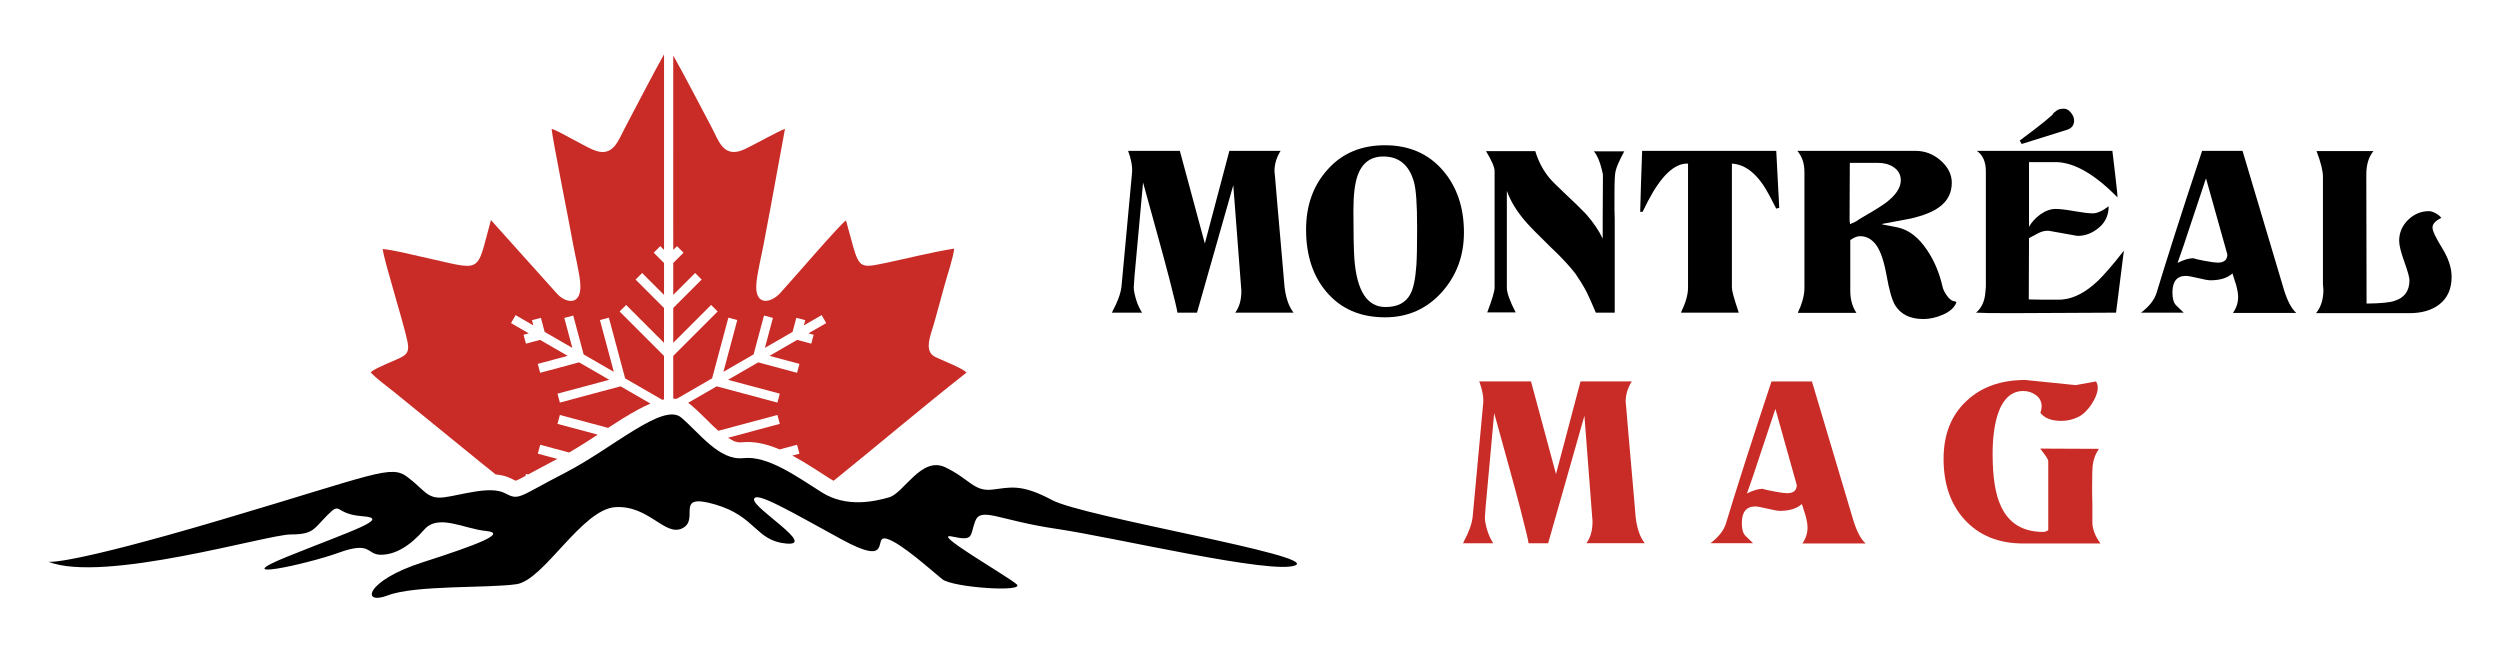
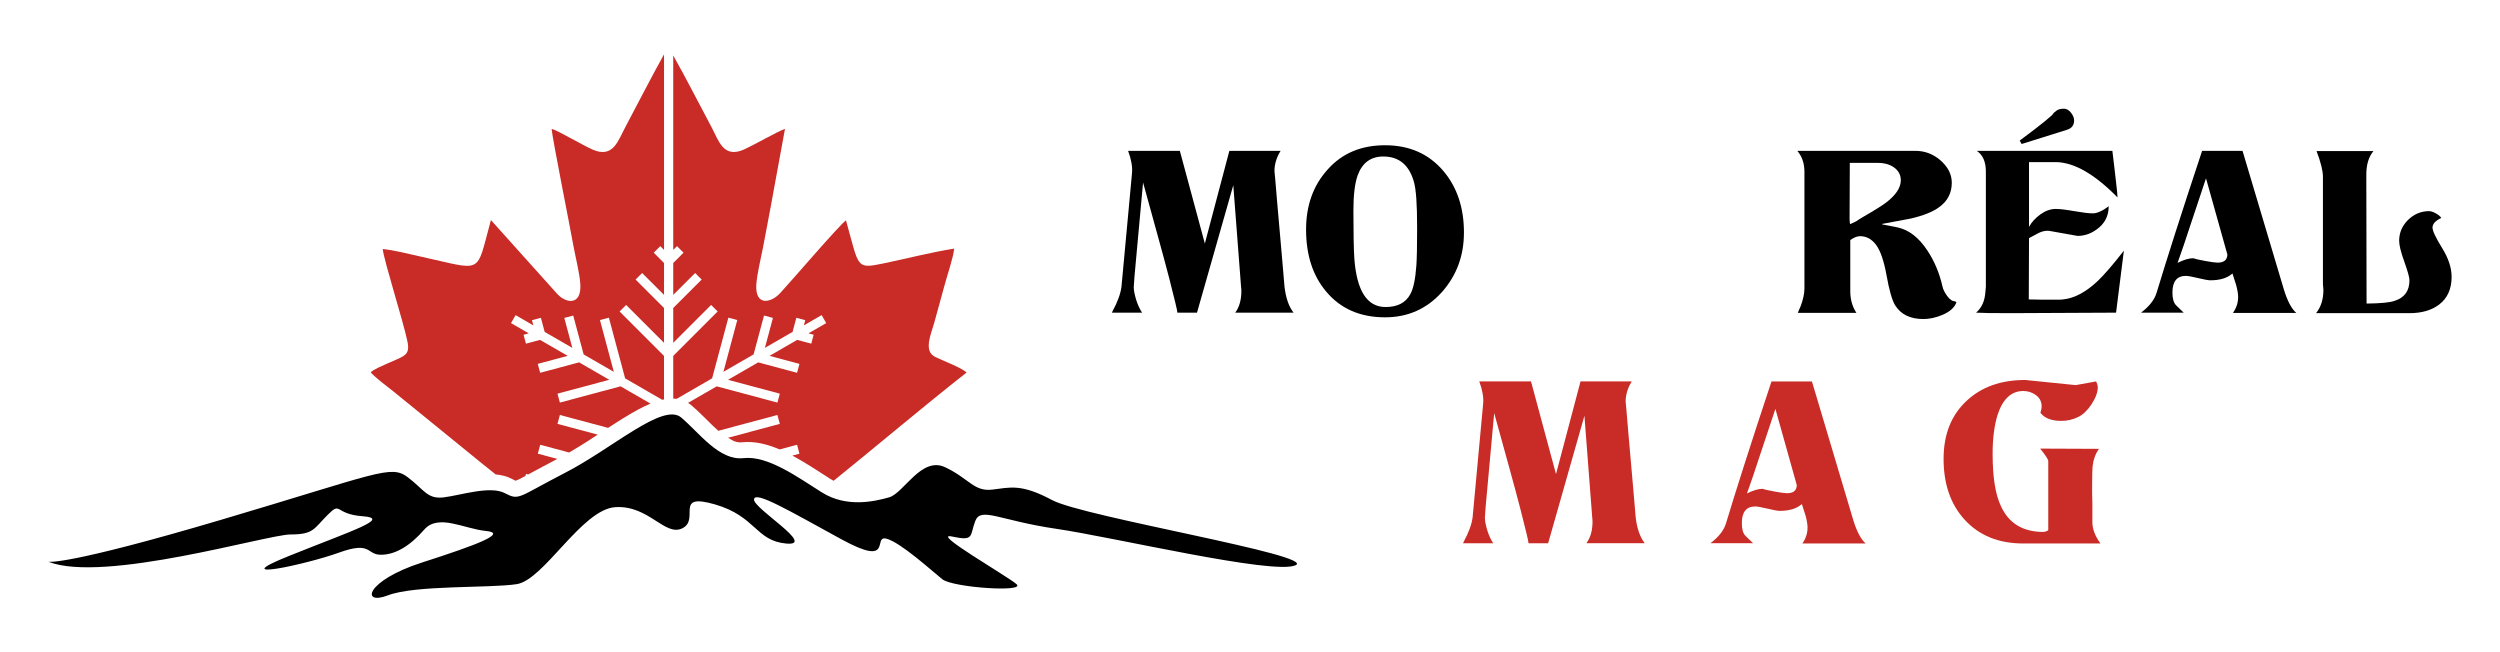
<svg xmlns="http://www.w3.org/2000/svg" version="1.1" id="Calque_1" x="0px" y="0px" width="230px" height="60px" viewBox="0 0 230 60" enable-background="new 0 0 230 60" xml:space="preserve">
  <g>
    <g>
      <g>
        <path fill="#C92B26" d="M145.947,49.977c0.377-0.51,0.565-1.172,0.565-1.984c0-0.135-0.009-0.24-0.022-0.314l-0.723-9.428     l-3.338,11.727h-1.804c0-0.164-0.249-1.209-0.745-3.135c-0.301-1.156-0.653-2.469-1.06-3.936     c-0.406-1.465-0.856-3.102-1.354-4.904l-0.788,8.637c-0.047,0.588-0.068,0.918-0.068,0.994c0,0.164,0.021,0.354,0.068,0.563     c0.044,0.211,0.101,0.426,0.168,0.643c0.067,0.219,0.149,0.43,0.248,0.633c0.098,0.201,0.192,0.371,0.282,0.506h-2.729     L134.604,50l0.045-0.135c0.481-0.887,0.76-1.654,0.835-2.301l0.97-10.465c0.046-0.572-0.075-1.24-0.36-2.008h4.759l2.3,8.525     l2.256-8.525h4.713c-0.376,0.602-0.563,1.227-0.563,1.873c0-0.016,0.023,0.213,0.067,0.688c0.046,0.473,0.105,1.191,0.181,2.152     l0.474,5.414c0.044,0.527,0.112,1.314,0.202,2.369c0.12,1.037,0.398,1.834,0.835,2.389H145.947z" />
        <path fill="#C92B26" d="M165.818,50c0.316-0.451,0.475-0.939,0.475-1.465c0-0.285-0.063-0.656-0.183-1.105     c-0.061-0.166-0.116-0.34-0.168-0.52c-0.053-0.182-0.11-0.361-0.171-0.541c-0.464,0.422-1.141,0.631-2.028,0.631     c-0.195,0-0.572-0.068-1.129-0.203c-0.57-0.135-0.947-0.203-1.127-0.203c-0.827,0-1.239,0.512-1.239,1.533     c0,0.557,0.111,0.947,0.338,1.174c0.12,0.121,0.236,0.234,0.349,0.338c0.114,0.105,0.23,0.219,0.351,0.338h-3.925     c0.751-0.57,1.226-1.172,1.422-1.803c0.435-1.445,0.999-3.248,1.689-5.412c0.693-2.166,1.526-4.723,2.505-7.67h3.721     l3.812,12.787c0.316,1.023,0.691,1.73,1.128,2.121H165.818z M163.337,37.617l-1.646,4.941c-0.106,0.33-0.238,0.729-0.395,1.195     c-0.158,0.465-0.351,1.014-0.576,1.645c0.572-0.285,1.053-0.428,1.443-0.428c0.15,0.061,0.511,0.143,1.083,0.248     c0.57,0.105,0.955,0.158,1.149,0.158c0.513,0,0.805-0.18,0.881-0.541c0.03-0.137,0.036-0.211,0.022-0.227L163.337,37.617z" />
        <path fill="#C92B26" d="M186.139,50c-2.271,0-4.074-0.736-5.414-2.211c-1.277-1.412-1.916-3.27-1.916-5.57     c0-2.24,0.699-4.014,2.097-5.322c1.369-1.293,3.173-1.939,5.414-1.939c0.511,0.045,1.029,0.098,1.556,0.158l3.089,0.314     c0.617-0.104,1.242-0.217,1.872-0.338c0.106,0.195,0.158,0.377,0.158,0.543c0,0.449-0.196,0.977-0.586,1.578     c-0.391,0.572-0.797,0.955-1.218,1.15c-0.496,0.24-1.007,0.359-1.533,0.359c-0.917,0-1.564-0.248-1.94-0.744     c0.076-0.225,0.114-0.42,0.114-0.586c0-0.436-0.175-0.781-0.521-1.037c-0.345-0.256-0.737-0.383-1.172-0.383     c-1.097,0-1.888,0.736-2.368,2.209c-0.301,0.994-0.451,2.18-0.451,3.564c0,2.15,0.255,3.76,0.768,4.826     c0.721,1.578,2.021,2.367,3.9,2.367c0.136,0,0.286-0.051,0.452-0.158v-6.359c0-0.15-0.248-0.533-0.745-1.15l5.412,0.023     c-0.33,0.465-0.526,1-0.587,1.602c-0.014,0.119-0.025,0.326-0.031,0.619c-0.009,0.293-0.013,0.666-0.013,1.117     c0,0.195,0,0.436,0,0.721c0,0.271,0.009,0.596,0.022,0.971v1.713c0,0.633,0.248,1.285,0.745,1.963H186.139z" />
      </g>
      <g>
        <path d="M113.642,28.764c0.376-0.51,0.564-1.172,0.564-1.984c0-0.135-0.008-0.24-0.022-0.314l-0.722-9.428l-3.338,11.727h-1.804     c0-0.164-0.249-1.209-0.744-3.135c-0.301-1.156-0.654-2.469-1.061-3.935c-0.406-1.466-0.857-3.102-1.353-4.905l-0.789,8.637     c-0.045,0.588-0.068,0.918-0.068,0.994c0,0.164,0.022,0.354,0.068,0.563c0.045,0.211,0.102,0.426,0.169,0.644     s0.15,0.429,0.249,0.632c0.097,0.202,0.191,0.371,0.282,0.506h-2.729l-0.045,0.023l0.045-0.135     c0.481-0.887,0.759-1.654,0.834-2.301l0.97-10.465c0.045-0.572-0.076-1.24-0.361-2.008h4.759l2.3,8.525l2.255-8.525h4.713     c-0.376,0.602-0.563,1.227-0.563,1.873c0-0.016,0.023,0.214,0.067,0.688c0.046,0.473,0.106,1.191,0.181,2.153l0.474,5.413     c0.045,0.526,0.112,1.315,0.202,2.369c0.12,1.037,0.398,1.834,0.835,2.389H113.642z" />
        <path d="M132.677,26.848c-1.397,1.564-3.149,2.346-5.255,2.346c-2.286,0-4.09-0.789-5.413-2.369     c-1.232-1.458-1.85-3.359-1.85-5.705c0-2.225,0.662-4.067,1.985-5.525c1.323-1.489,3.082-2.232,5.277-2.232     c2.24,0,4.029,0.789,5.368,2.367c1.262,1.488,1.894,3.375,1.894,5.661C134.684,23.51,134.016,25.329,132.677,26.848z      M130.084,16.744c-0.437-1.564-1.376-2.346-2.819-2.346c-1.158,0-1.948,0.586-2.369,1.758c-0.256,0.737-0.383,1.806-0.383,3.203     c0,1.068,0.007,1.971,0.022,2.707c0.015,0.736,0.037,1.322,0.067,1.76c0.226,2.947,1.181,4.42,2.864,4.42     c1.098,0,1.857-0.391,2.278-1.173c0.284-0.497,0.473-1.384,0.563-2.661c0.046-0.691,0.067-1.729,0.067-3.112v-0.452     C130.376,18.804,130.278,17.436,130.084,16.744z" />
-         <path d="M148.623,15.797c-0.061,0.255-0.091,0.947-0.091,2.074v1.398c0.015,0.316,0.022,0.595,0.022,0.835     c0,0.226,0,0.421,0,0.585v8.074h-1.738c-0.18-0.42-0.338-0.785-0.473-1.093c-0.136-0.309-0.256-0.567-0.36-0.778     c-0.182-0.346-0.361-0.661-0.541-0.947c-0.182-0.285-0.354-0.549-0.52-0.789c-0.24-0.315-0.549-0.677-0.925-1.082     c-0.375-0.406-0.819-0.85-1.33-1.332c-0.571-0.556-1.049-1.029-1.432-1.42c-0.385-0.391-0.681-0.707-0.891-0.947     c-0.813-0.947-1.384-1.887-1.714-2.819v8.909c0,0.465,0.27,1.225,0.811,2.277h-2.616c0.452-1.188,0.677-1.947,0.677-2.277V15.729     c0-0.346-0.263-0.954-0.79-1.826h4.533c0.286,0.947,0.723,1.773,1.309,2.48c0.226,0.271,0.691,0.737,1.398,1.398     c0.467,0.436,0.861,0.812,1.184,1.128c0.324,0.315,0.583,0.579,0.779,0.788c0.677,0.768,1.187,1.52,1.533,2.256     c0-0.21,0-0.797,0-1.759c0-0.978,0.008-2.353,0.022-4.128c-0.015-0.06-0.03-0.131-0.044-0.214     c-0.017-0.082-0.038-0.177-0.068-0.281c-0.181-0.752-0.423-1.3-0.723-1.647h2.797C148.967,14.781,148.696,15.406,148.623,15.797z     " />
-         <path d="M163.417,19.202c-0.076-0.149-0.166-0.327-0.272-0.53c-0.104-0.203-0.231-0.447-0.382-0.732     c-0.978-1.85-2.12-2.812-3.428-2.888v11.435c0,0.271,0.21,1.03,0.631,2.277h-5.322c0.437-0.901,0.654-1.66,0.654-2.277V15.052     h-0.046c-1.203-0.029-2.412,1.113-3.63,3.429c-0.076,0.165-0.158,0.33-0.248,0.496c-0.091,0.166-0.175,0.331-0.249,0.496     c-0.016,0.016-0.029,0.021-0.046,0.021c-0.134,0-0.194-0.006-0.18-0.021c0.016-0.677,0.038-1.478,0.067-2.402     c0.03-0.924,0.068-1.988,0.112-3.191h12.338l0.181,3.496c0.03,0.527,0.052,0.932,0.068,1.218     c0.014,0.286,0.021,0.466,0.021,0.542v0.022c-0.016-0.015-0.03-0.022-0.046-0.022C163.581,19.135,163.508,19.157,163.417,19.202z     " />
        <path d="M178.708,28.967c-0.603,0.256-1.188,0.384-1.76,0.384c-1.203,0-2.068-0.421-2.593-1.263     c-0.286-0.467-0.549-1.383-0.791-2.752c-0.24-1.322-0.559-2.256-0.957-2.796c-0.398-0.542-0.891-0.812-1.478-0.812     c-0.271,0-0.57,0.119-0.903,0.359v4.691c0,0.768,0.188,1.436,0.565,2.008h-5.391c0.03-0.09,0.068-0.184,0.112-0.282     c0.046-0.097,0.09-0.198,0.136-0.304c0.24-0.633,0.36-1.188,0.36-1.67V15.818c0-0.781-0.218-1.428-0.654-1.939h10.872     c0.841,0,1.594,0.279,2.255,0.836c0.721,0.616,1.083,1.314,1.083,2.097c0,0.947-0.393,1.699-1.173,2.255     c-0.571,0.422-1.437,0.767-2.594,1.038c-0.437,0.075-0.877,0.157-1.319,0.248c-0.444,0.091-0.885,0.173-1.319,0.247v0.045     c0.164,0.031,0.364,0.068,0.597,0.113c0.234,0.045,0.501,0.099,0.801,0.158c1.054,0.226,1.971,0.932,2.751,2.119     c0.647,0.963,1.113,2.068,1.399,3.316c0.03,0.15,0.083,0.297,0.158,0.439c0.074,0.143,0.165,0.29,0.271,0.44     c0.24,0.33,0.489,0.495,0.743,0.495l0.114,0.09C179.813,28.299,179.385,28.682,178.708,28.967z M174.197,15.368     c-0.391-0.255-0.865-0.384-1.422-0.384h-2.593l-0.021,5.074c0,0.121,0.002,0.227,0.01,0.316s0.02,0.173,0.034,0.248     c0.06-0.03,0.136-0.064,0.227-0.102c0.09-0.037,0.193-0.087,0.313-0.146c0.061-0.045,0.141-0.098,0.238-0.158     c0.099-0.06,0.207-0.127,0.327-0.203c0.601-0.346,1.087-0.635,1.455-0.868c0.368-0.232,0.619-0.401,0.755-0.508     c0.903-0.69,1.354-1.376,1.354-2.052C174.874,16.074,174.647,15.668,174.197,15.368z" />
        <path d="M194.677,28.764l-9.722,0.047c-0.856,0-1.545-0.004-2.063-0.012s-0.884-0.019-1.094-0.035     c0.511-0.436,0.797-1.059,0.857-1.871c0.014-0.181,0.025-0.313,0.033-0.395c0.007-0.082,0.011-0.108,0.011-0.078V15.773     c0-0.887-0.278-1.518-0.833-1.895h12.472c0.059,0.482,0.116,0.947,0.168,1.398c0.053,0.451,0.103,0.873,0.146,1.264     c0.061,0.48,0.103,0.854,0.124,1.115c0.022,0.264,0.034,0.426,0.034,0.486v0.021c-2.061-2.104-3.925-3.188-5.592-3.248h-0.745     h-1.804v5.955c0.254-0.451,0.612-0.838,1.07-1.162c0.459-0.322,0.922-0.484,1.388-0.484c0.375,0,0.947,0.068,1.714,0.203     c0.768,0.135,1.33,0.203,1.69,0.203c0.406,0,0.895-0.219,1.468-0.654c0,0.781-0.278,1.421-0.835,1.916     c-0.617,0.543-1.294,0.813-2.03,0.813c-0.827-0.15-1.668-0.301-2.525-0.45c-0.046-0.015-0.128-0.023-0.248-0.023     c-0.272,0-0.553,0.075-0.847,0.226c-0.293,0.15-0.575,0.301-0.845,0.451l-0.022,5.639c0.391,0.015,0.759,0.021,1.104,0.021     c0.362,0,0.7,0,1.015,0c0.286,0,0.513,0,0.677,0c0.166,0,0.286-0.007,0.36-0.021c1.039-0.105,2.099-0.669,3.182-1.691     c0.271-0.256,0.608-0.616,1.016-1.083c0.404-0.466,0.871-1.037,1.397-1.714L194.677,28.764z M190.165,11.939l-4.173,1.309     l-0.18-0.316c0.991-0.736,1.748-1.314,2.267-1.736c0.519-0.42,0.807-0.684,0.867-0.789l-0.156,0.112     c0.15-0.136,0.296-0.255,0.438-0.36c0.144-0.105,0.364-0.158,0.667-0.158c0.224,0,0.434,0.121,0.63,0.361     c0.194,0.24,0.293,0.48,0.293,0.722C190.818,11.519,190.6,11.805,190.165,11.939z" />
        <path d="M205.433,28.787c0.316-0.451,0.475-0.939,0.475-1.466c0-0.285-0.063-0.654-0.183-1.104     c-0.06-0.166-0.116-0.339-0.168-0.52s-0.11-0.361-0.17-0.541c-0.465,0.422-1.142,0.631-2.028,0.631     c-0.196,0-0.573-0.067-1.13-0.203c-0.57-0.135-0.946-0.203-1.127-0.203c-0.827,0-1.239,0.512-1.239,1.534     c0,0.557,0.112,0.947,0.338,1.173c0.12,0.121,0.236,0.234,0.349,0.339c0.114,0.104,0.23,0.218,0.351,0.337h-3.925     c0.751-0.57,1.226-1.172,1.422-1.804c0.435-1.443,0.999-3.247,1.69-5.412c0.692-2.165,1.525-4.722,2.505-7.669h3.72l3.813,12.788     c0.316,1.022,0.69,1.729,1.127,2.12H205.433z M202.952,16.405l-1.646,4.939c-0.105,0.331-0.238,0.729-0.395,1.195     c-0.158,0.466-0.35,1.015-0.576,1.646c0.572-0.285,1.053-0.428,1.443-0.428c0.15,0.06,0.511,0.143,1.083,0.248     c0.571,0.105,0.955,0.158,1.149,0.158c0.513,0,0.805-0.18,0.881-0.541c0.03-0.136,0.036-0.211,0.022-0.227L202.952,16.405z" />
        <path d="M224.399,28.021c-0.692,0.526-1.602,0.79-2.729,0.79h-8.594c0.452-0.557,0.677-1.271,0.677-2.144     c0-0.06-0.008-0.15-0.022-0.271c-0.016-0.12-0.021-0.211-0.021-0.271v-9.879c0-0.525-0.196-1.308-0.587-2.345h5.232     c-0.437,0.525-0.655,1.248-0.655,2.164l0.024,11.863c1.308-0.015,2.164-0.098,2.57-0.248c0.917-0.285,1.376-0.917,1.376-1.895     c0-0.254-0.158-0.826-0.475-1.713c-0.314-0.873-0.473-1.512-0.473-1.918c0-0.736,0.271-1.375,0.811-1.916     c0.557-0.543,1.204-0.813,1.94-0.813c0.166,0,0.373,0.066,0.621,0.203c0.248,0.135,0.416,0.278,0.507,0.428h-0.022     c-0.526,0.256-0.789,0.549-0.789,0.88c0,0.302,0.293,0.925,0.879,1.872c0.587,0.947,0.879,1.835,0.879,2.66     C225.549,26.584,225.167,27.434,224.399,28.021z" />
      </g>
    </g>
    <g>
      <path fill-rule="evenodd" clip-rule="evenodd" fill="#C92B26" d="M61.938,21.107v1.885l0.347-0.348l0.602,0.602l-0.949,0.949    v1.658v1.277l2.015-2.014l0.601,0.602l-2.616,2.615v3.205l3.485-3.484l0.601,0.6l-4.086,4.088v3.928    c0.105,0.002,0.208,0.01,0.312,0.023l3.264-1.885l1.497-5.584l0.82,0.219l-1.276,4.766l2.776-1.604l0.958-3.576l0.821,0.219    l-0.739,2.756l2.545-1.469l0.347-1.297l0.821,0.219l-0.128,0.479l1.634-0.945l0.422,0.734l-1.633,0.943l0.477,0.129l-0.219,0.82    L73.34,31.27l-2.545,1.469l2.755,0.738l-0.219,0.82l-3.576-0.959l-2.777,1.604l4.764,1.277l-0.219,0.82l-5.584-1.496l-2.638,1.521    c0.108,0.068,0.214,0.145,0.317,0.232c0.67,0.566,1.275,1.213,1.909,1.82c0.157,0.15,0.347,0.332,0.559,0.518l5.437-1.457    l0.219,0.82l-4.764,1.277l0.517,0.299c0.253,0.098,0.505,0.146,0.747,0.121c1.152-0.129,2.333,0.164,3.485,0.654l1.604-0.43    l0.219,0.82l-0.652,0.176c1.256,0.67,2.45,1.49,3.498,2.15c0.098,0.061,0.196,0.117,0.296,0.168    c4.046-3.262,8.214-6.803,12.234-9.961c-0.412-0.412-2.147-1.08-2.868-1.422c-1.146-0.545-0.391-2.109-0.099-3.189    c0.308-1.137,0.62-2.219,0.921-3.354c0.237-0.895,0.833-2.617,0.903-3.434c-2.077,0.328-4.354,0.914-6.452,1.352    c-2.64,0.549-2.27,0.4-3.5-3.943c-0.462,0.244-5.246,5.828-6.07,6.699c-0.902,0.951-2.289,1.139-2.183-0.768    c0.054-0.977,0.445-2.525,0.637-3.541c0.227-1.195,0.444-2.393,0.678-3.59l1.324-7.225c-0.654,0.225-2.787,1.445-3.718,1.875    c-1.967,0.908-2.386-0.818-3.047-2.049c-0.871-1.619-2.464-4.734-3.515-6.576V21.107z" />
      <path fill-rule="evenodd" clip-rule="evenodd" fill="#C92B26" d="M49.694,34.297l-0.22-0.82l2.756-0.738l-2.545-1.469    l-1.298,0.348l-0.219-0.82l0.478-0.129l-1.633-0.943l0.422-0.734l1.634,0.945l-0.128-0.479l0.821-0.219l0.347,1.297l2.545,1.469    l-0.739-2.756l0.821-0.219l0.958,3.576l2.777,1.604l-1.277-4.766l0.821-0.219l1.496,5.584l3.411,1.971    c0.056-0.014,0.11-0.025,0.166-0.035v-4.002l-4.086-4.088l0.602-0.6l3.485,3.484v-3.205l-2.616-2.615l0.602-0.602l2.015,2.014    v-1.277v-1.658l-0.948-0.949l0.602-0.602l0.347,0.348v-1.885V5c-0.934,1.643-3.014,5.682-3.537,6.648    c-0.688,1.271-1.128,2.951-3.035,2.113c-0.658-0.291-1.241-0.648-1.885-0.975c-0.504-0.256-1.391-0.789-1.885-0.93    c0.063,0.857,1.694,9.006,1.994,10.699c0.188,1.064,0.606,2.646,0.65,3.656c0.086,1.975-1.4,1.689-2.198,0.752l-6.03-6.717    c-1.428,5.164-0.576,4.633-6.583,3.332c-1.034-0.225-2.315-0.566-3.375-0.668c0.165,1.248,1.878,6.594,2.275,8.496    c0.283,1.357-0.324,1.334-1.985,2.098c-0.366,0.17-1.178,0.502-1.394,0.758c0.511,0.553,1.475,1.262,2.115,1.77l6.461,5.254    c0.927,0.775,1.936,1.568,2.921,2.361c0.534,0.047,1.048,0.174,1.525,0.424c0.08,0.041,0.21,0.115,0.313,0.156    c0.242-0.076,0.707-0.338,0.904-0.443l0.049-0.186l0.198,0.053c0.894-0.48,1.782-0.965,2.685-1.432l-1.795-0.48l0.22-0.82    l2.656,0.711c0.449-0.258,0.892-0.527,1.33-0.803c0.435-0.271,0.868-0.555,1.303-0.838l-3.699-0.992l0.219-0.82l4.432,1.188    c0.904-0.59,1.816-1.17,2.751-1.676c0.357-0.193,0.747-0.389,1.154-0.559l-2.753-1.588l-5.584,1.496l-0.219-0.82l4.764-1.277    l-2.776-1.604L49.694,34.297z" />
      <path d="M4.45,51.682c0,0,1.546,0.387,15.909-3.865c14.362-4.25,15.585-5.088,17.131-3.928c1.546,1.158,1.804,2.061,3.349,1.867    c1.546-0.193,4.251-1.094,5.603-0.387c1.353,0.709,1.16,0.387,5.539-1.867s9.017-6.506,10.691-5.088    c1.675,1.416,3.487,3.986,5.732,3.734c2.245-0.25,4.959,1.74,7.213,3.156c2.254,1.418,4.83,0.838,6.183,0.451    s2.963-3.799,5.152-2.77c2.189,1.031,2.641,2.254,4.315,2.061c1.674-0.193,2.641-0.58,5.538,0.967    c2.898,1.545,24.442,5.092,22.379,5.994c-2.06,0.9-16.711-2.58-21.993-3.354s-6.956-2.061-7.471-0.709    c-0.516,1.354-0.064,1.867-2.125,1.418c-2.062-0.451,5.023,3.605,5.925,4.379s-5.86,0.322-6.827-0.451    c-0.966-0.773-3.863-3.414-5.152-3.734c-1.289-0.322,0.708,2.703-4.122,0.063c-4.83-2.639-7.986-4.508-8.05-3.67    s5.796,4.314,2.963,4.057c-2.834-0.258-2.77-2.512-6.57-3.605c-3.799-1.096-1.353,1.352-2.962,2.189s-3.091-2.125-6.183-1.932    c-3.091,0.193-6.569,6.697-9.081,7.084c-2.512,0.387-9.338,0.064-11.85,1.031c-2.512,0.965-2.061-1.354,3.156-3.027    c5.216-1.676,7.857-2.705,5.86-2.898s-4.379-1.609-5.667-0.129s-2.64,2.318-3.993,2.318s-0.837-1.289-3.864-0.193    c-3.027,1.094-10.563,2.705-4.637,0.322c5.924-2.383,9.466-3.479,6.826-3.672c-2.64-0.191-1.932-1.416-3.22-0.129    c-1.288,1.289-1.288,1.805-3.414,1.805C24.609,49.17,9.539,53.678,4.45,51.682" />
    </g>
  </g>
</svg>